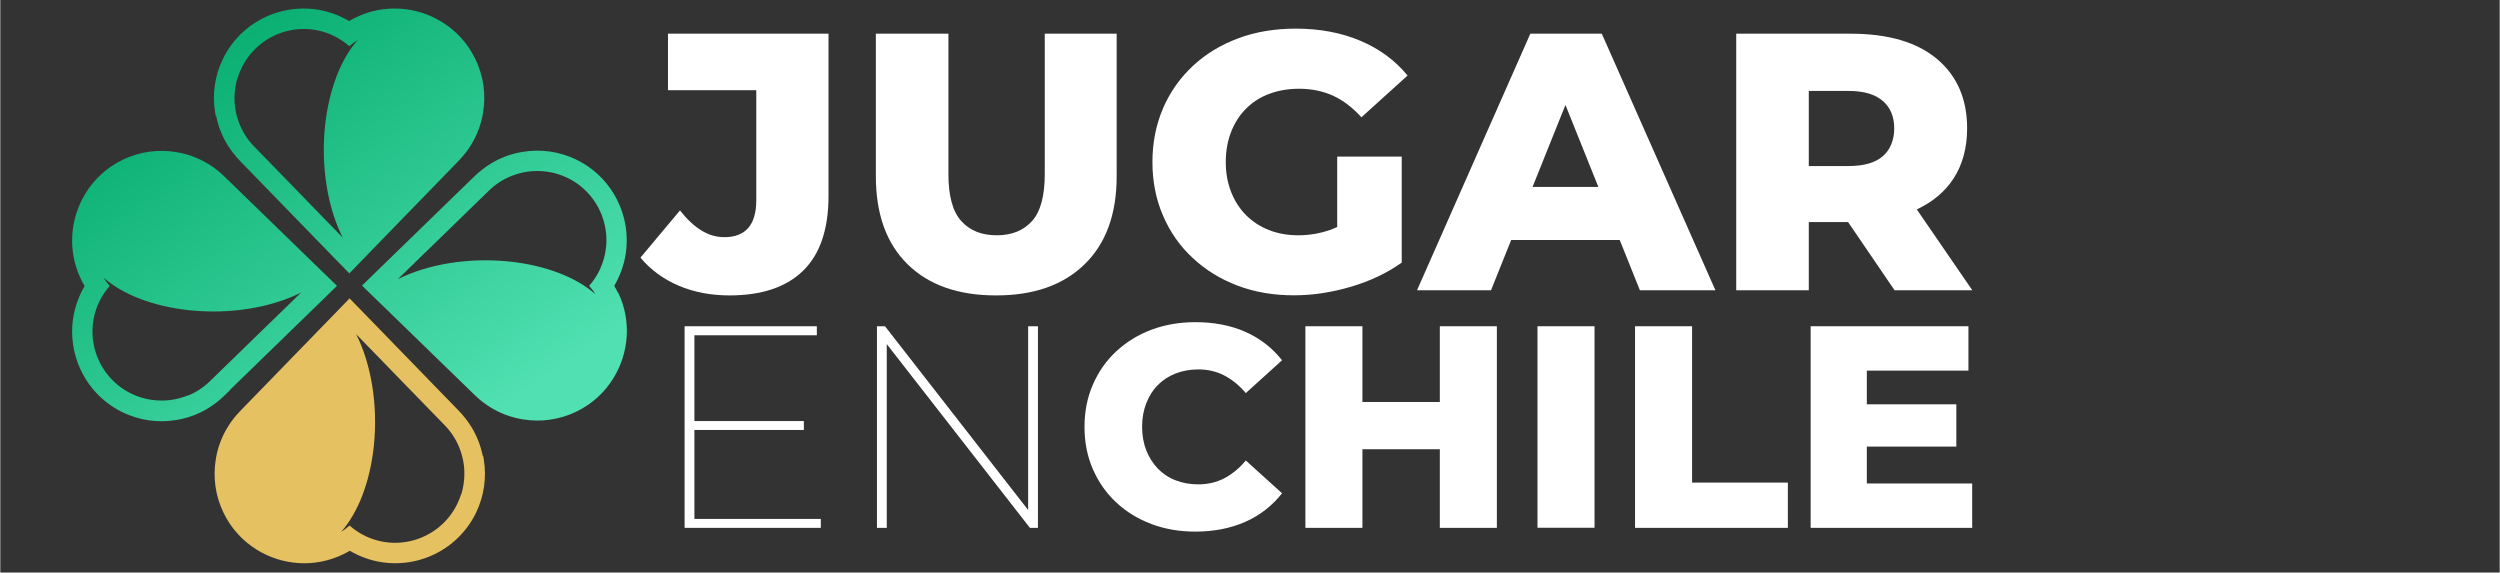
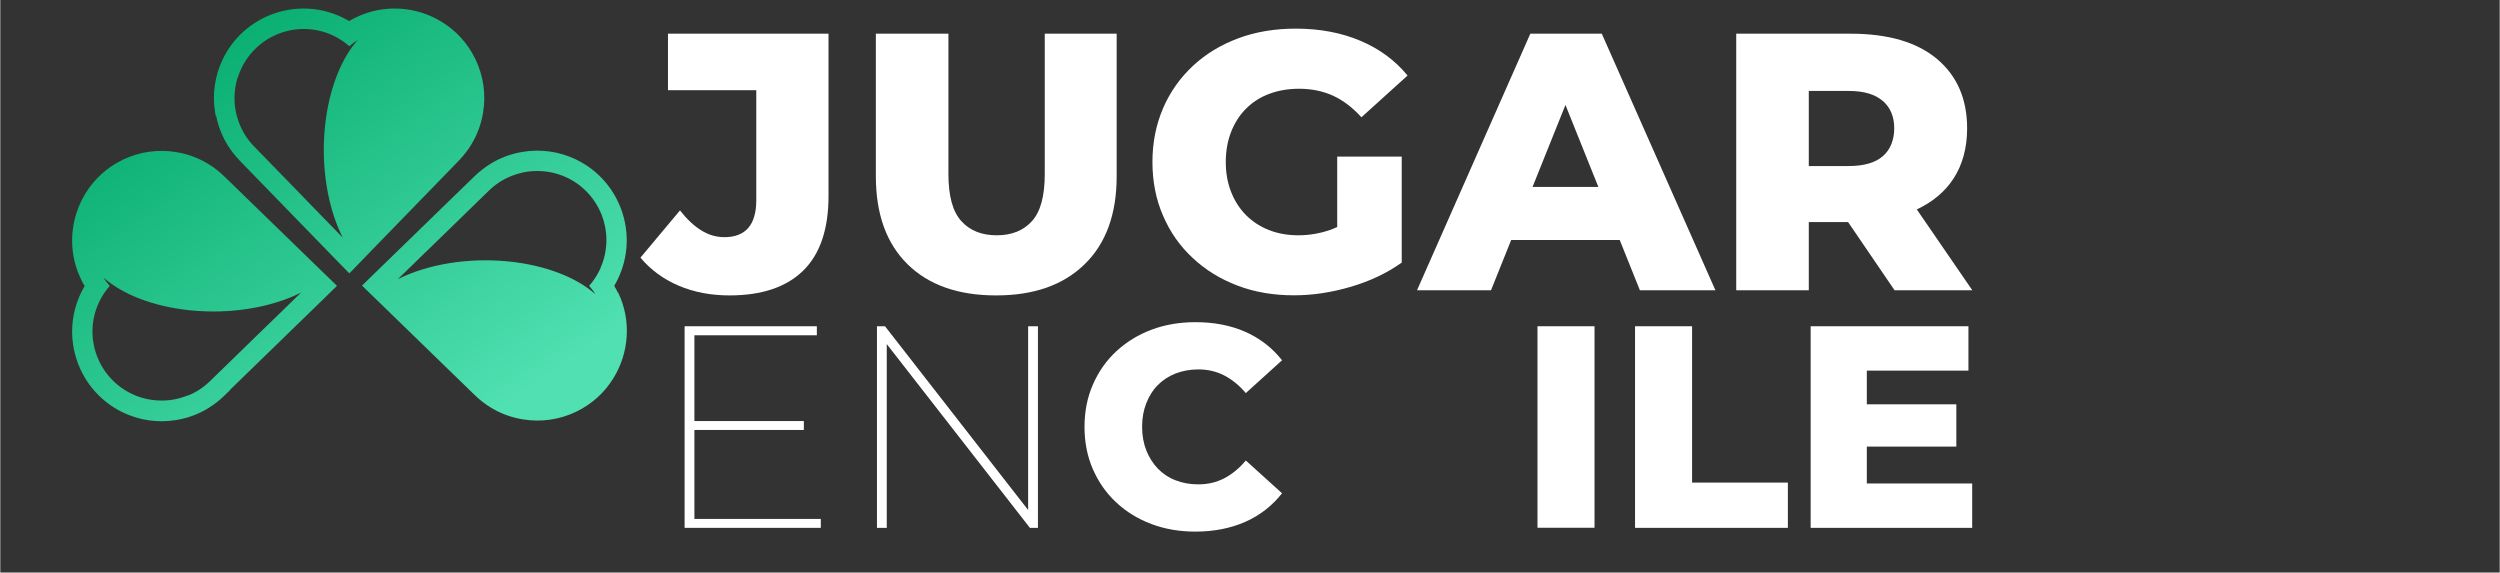
<svg xmlns="http://www.w3.org/2000/svg" xmlns:xlink="http://www.w3.org/1999/xlink" id="Capa_1" width="80.08mm" height="18.34mm" viewBox="0 0 227 52">
  <rect x="0" y="0" width="227" height="52" fill="#333333" stroke="none" />
  <defs>
    <style>.cls-1{fill:url(#Degradado_sin_nombre_77-3);}.cls-2{fill:url(#Degradado_sin_nombre_77-2);}.cls-3{fill:#e5c161;}.cls-4{fill:#fff;}.cls-5{fill:url(#Degradado_sin_nombre_77);}</style>
    <linearGradient id="Degradado_sin_nombre_77" x1="22.2" y1="-5.02" x2="49.17" y2="34.48" gradientUnits="userSpaceOnUse">
      <stop offset="0" stop-color="#00a869" />
      <stop offset="1" stop-color="#50e0b1" />
    </linearGradient>
    <linearGradient id="Degradado_sin_nombre_77-2" x1="3.74" y1="7.59" x2="30.71" y2="47.08" xlink:href="#Degradado_sin_nombre_77" />
    <linearGradient id="Degradado_sin_nombre_77-3" x1="24.78" y1="-6.78" x2="51.75" y2="32.72" xlink:href="#Degradado_sin_nombre_77" />
  </defs>
  <path class="cls-4" d="M60.64,8.19h8.02v9.99c0,2.24-.97,3.36-2.9,3.36-.73,0-1.43-.2-2.1-.62-.67-.41-1.31-1.02-1.93-1.81l-3.59,4.29c.93,1.11,2.09,1.96,3.48,2.55,1.39.59,2.92.88,4.61.88,2.93,0,5.16-.75,6.69-2.25s2.3-3.76,2.3-6.77V3.06h-14.58v5.13Z" />
  <path class="cls-4" d="M101.38,3.06h-6.52v12.75c0,1.98-.38,3.4-1.15,4.26s-1.84,1.3-3.21,1.3-2.45-.43-3.23-1.3-1.16-2.29-1.16-4.26V3.06h-6.59v12.95c0,3.44.96,6.1,2.88,7.99,1.92,1.89,4.6,2.83,8.04,2.83s6.1-.94,8.04-2.83c1.94-1.89,2.91-4.55,2.91-7.99V3.06Z" />
  <path class="cls-4" d="M127.28,23.87v-9.65h-5.86v6.4c-.22.1-.44.19-.67.27-.93.32-1.89.48-2.86.48s-1.87-.16-2.68-.48c-.81-.32-1.5-.78-2.08-1.36-.58-.59-1.03-1.29-1.35-2.11-.32-.82-.48-1.72-.48-2.7s.16-1.91.48-2.73c.32-.82.77-1.53,1.35-2.11.58-.59,1.28-1.04,2.1-1.35.82-.31,1.73-.47,2.73-.47,1.13,0,2.16.21,3.08.63.92.42,1.78,1.08,2.58,1.96l4.19-3.79c-1.13-1.38-2.56-2.43-4.29-3.16-1.73-.73-3.68-1.1-5.86-1.1-1.91,0-3.65.29-5.23.88-1.58.59-2.95,1.42-4.11,2.5-1.16,1.08-2.07,2.36-2.71,3.84-.64,1.49-.97,3.12-.97,4.89s.32,3.41.97,4.89c.64,1.49,1.54,2.77,2.7,3.84,1.15,1.08,2.51,1.91,4.06,2.5,1.55.59,3.26.88,5.13.88,1.69,0,3.4-.26,5.14-.77,1.74-.51,3.29-1.24,4.64-2.2Z" />
  <path class="cls-4" d="M137.23,21.8h9.85l1.83,4.56h6.86l-10.32-23.3h-6.49l-10.29,23.3h6.72l1.83-4.56ZM139.16,16.98l2.99-7.45,2.99,7.45h-5.98Z" />
  <path class="cls-4" d="M167.82,20.17l4.22,6.19h7.06l-5.04-7.34c1.42-.67,2.54-1.59,3.32-2.78.83-1.27,1.25-2.8,1.25-4.59,0-2.66-.91-4.76-2.73-6.29s-4.44-2.3-7.86-2.3h-10.38v23.3h6.59v-6.19h3.56ZM170.98,9.17c.69.61,1.03,1.44,1.03,2.48s-.34,1.93-1.03,2.53c-.69.6-1.72.9-3.1.9h-3.63v-6.82h3.63c1.38,0,2.41.31,3.1.92Z" />
  <polygon class="cls-4" points="63.04 39.05 72.98 39.05 72.98 38.24 63.04 38.24 63.04 30.45 74.16 30.45 74.16 29.63 62.15 29.63 62.15 47.94 74.52 47.94 74.52 47.13 63.04 47.13 63.04 39.05" />
  <polygon class="cls-4" points="93.35 46.32 80.35 29.63 79.62 29.63 79.62 47.94 80.51 47.94 80.51 31.25 93.51 47.94 94.24 47.94 94.24 29.63 93.35 29.63 93.35 46.32" />
  <path class="cls-4" d="M105.13,34.98c.44-.46.98-.81,1.61-1.06.63-.24,1.32-.37,2.07-.37.85,0,1.64.18,2.35.55.71.37,1.37.9,1.96,1.6l3.29-2.98c-.89-1.13-2-1.99-3.33-2.58s-2.85-.88-4.54-.88c-1.45,0-2.78.23-4,.69-1.22.46-2.28,1.12-3.19,1.96-.91.85-1.61,1.85-2.12,3.02-.51,1.17-.76,2.45-.76,3.84s.25,2.68.76,3.84c.51,1.17,1.21,2.17,2.12,3.02.91.85,1.97,1.5,3.19,1.96,1.22.46,2.55.69,4,.69,1.69,0,3.2-.3,4.54-.89,1.33-.59,2.44-1.46,3.33-2.59l-3.29-2.98c-.59.71-1.25,1.25-1.96,1.62-.72.37-1.5.55-2.35.55-.75,0-1.44-.12-2.07-.37-.63-.24-1.16-.6-1.61-1.06-.44-.46-.79-1.01-1.05-1.66-.25-.64-.38-1.36-.38-2.14s.13-1.5.38-2.14c.25-.64.6-1.2,1.05-1.66Z" />
-   <polygon class="cls-4" points="130.74 36.51 123.71 36.51 123.71 29.63 118.53 29.63 118.53 47.94 123.71 47.94 123.71 40.8 130.74 40.8 130.74 47.94 135.92 47.94 135.92 29.63 130.74 29.63 130.74 36.51" />
  <rect class="cls-4" x="139.61" y="29.63" width="5.18" height="18.3" />
  <polygon class="cls-4" points="153.65 29.63 148.47 29.63 148.47 47.94 162.35 47.94 162.35 43.83 153.65 43.83 153.65 29.63" />
  <polygon class="cls-4" points="169.52 40.56 177.65 40.56 177.65 36.72 169.52 36.72 169.52 33.66 178.75 33.66 178.75 29.63 164.42 29.63 164.42 47.94 179.09 47.94 179.09 43.91 169.52 43.91 169.52 40.56" />
  <path class="cls-5" d="M19.61,10.55c.19.94.54,1.83,1.04,2.63.31.5.67.96,1.08,1.39l.53.55,1.06,1.09,3.07,3.16,4.1,4.22,1.21,1.24.97-1,.24-.25,4.1-4.22,3.07-3.16,1.06-1.09.53-.55c.41-.43.78-.89,1.08-1.39.5-.8.85-1.69,1.04-2.63.02-.11.04-.22.06-.33.27-1.65.03-3.31-.69-4.82-.7-1.46-1.77-2.61-3.06-3.4-2.27-1.4-5.2-1.66-7.78-.42-.22.1-.43.22-.64.34-.21-.12-.42-.24-.64-.34-4.04-1.93-8.9-.22-10.84,3.82-.72,1.51-.96,3.17-.69,4.82.02.11.04.22.06.33ZM21.57,7.04c.09-.29.2-.57.33-.84,1.47-3.07,5.11-4.4,8.2-3.03.06.03.12.05.17.08.52.25,1,.57,1.43.95.24-.21.5-.41.77-.58-1.51,1.7-2.63,4.48-2.98,7.85-.38,3.7.25,7.42,1.61,10.11l-2.17-2.23-1.57-1.62-4.32-4.44c-.56-.58-1-1.25-1.29-1.97-.1-.25-.19-.5-.26-.76-.15-.54-.22-1.09-.22-1.64,0-.63.09-1.26.28-1.88Z" />
-   <path class="cls-3" d="M43.81,41.38c-.19-.94-.54-1.83-1.04-2.63-.31-.5-.67-.96-1.08-1.39l-.53-.55-1.06-1.09-3.07-3.16-4.1-4.22-1.21-1.24-.97,1-.24.25-4.1,4.22-3.07,3.16-1.06,1.09-.53.55c-.41.43-.78.89-1.08,1.39-.5.8-.85,1.69-1.04,2.63-.02.11-.04.22-.06.33-.27,1.65-.03,3.31.69,4.82.7,1.46,1.77,2.61,3.06,3.4,2.27,1.4,5.2,1.66,7.78.42.22-.1.43-.22.64-.34.21.12.42.24.64.34,4.04,1.93,8.9.22,10.84-3.82.72-1.51.96-3.17.69-4.82-.02-.11-.04-.22-.06-.33ZM41.85,44.89c-.09.29-.2.57-.33.84-1.47,3.07-5.11,4.4-8.2,3.03-.06-.03-.12-.05-.17-.08-.52-.25-1-.57-1.43-.95-.24.21-.5.41-.77.58,1.51-1.7,2.63-4.48,2.98-7.85.38-3.7-.25-7.42-1.61-10.11l2.17,2.23,1.57,1.62,4.32,4.44c.56.58,1,1.25,1.29,1.97.1.25.19.5.26.76.15.54.22,1.09.22,1.64,0,.63-.09,1.26-.28,1.88Z" />
  <path class="cls-2" d="M20.87,35.4l1.09-1.06,3.16-3.07,4.22-4.1,1.24-1.21-1-.97-.25-.24-4.22-4.1-3.16-3.07-1.09-1.06-.55-.53c-.43-.41-.89-.78-1.39-1.08-.8-.5-1.69-.85-2.63-1.04-.11-.02-.22-.04-.33-.06-1.65-.27-3.31-.03-4.82.69-1.46.7-2.61,1.77-3.4,3.06-1.4,2.27-1.66,5.2-.42,7.78.1.22.22.43.34.64-.12.21-.24.42-.34.64-1.93,4.04-.22,8.9,3.82,10.84,1.51.72,3.17.96,4.82.69.11-.02.22-.04.33-.06.94-.19,1.83-.54,2.63-1.04.5-.31.96-.67,1.39-1.08l.55-.53ZM17.06,35.9c-.25.1-.5.19-.76.26-.54.15-1.09.22-1.64.22-.63,0-1.26-.09-1.88-.28-.29-.09-.57-.2-.84-.33-3.07-1.47-4.4-5.11-3.03-8.2.03-.06.05-.12.08-.17.25-.52.57-1,.95-1.43-.21-.24-.41-.5-.58-.77,1.7,1.51,4.48,2.63,7.85,2.98,3.7.38,7.42-.25,10.11-1.61l-2.23,2.17-1.62,1.57-4.44,4.32c-.58.56-1.25,1-1.97,1.29Z" />
  <path class="cls-1" d="M56.1,26.6c-.1-.22-.22-.43-.34-.64.12-.21.24-.42.34-.64,1.93-4.04.22-8.9-3.82-10.84-1.51-.72-3.17-.96-4.82-.69-.11.02-.22.04-.33.06-.94.19-1.83.54-2.63,1.04-.5.31-.96.67-1.39,1.08l-.55.53-1.09,1.06-3.16,3.07-4.22,4.1-1.24,1.21,1,.97.25.24,4.22,4.1,3.16,3.07,1.09,1.06.55.53c.43.41.89.78,1.39,1.08.8.5,1.69.85,2.63,1.04.11.02.22.04.33.06,1.65.27,3.31.03,4.82-.69,1.46-.7,2.61-1.77,3.4-3.06,1.4-2.27,1.66-5.2.42-7.78ZM54.51,24.36c-.03.06-.05.12-.08.17-.25.52-.57,1-.95,1.43.21.24.41.5.58.77-1.7-1.51-4.48-2.63-7.85-2.98-3.7-.38-7.42.25-10.11,1.61l2.23-2.17,1.62-1.57,4.44-4.32c.58-.56,1.25-1,1.97-1.29.25-.1.5-.19.76-.26.54-.15,1.09-.22,1.64-.22.63,0,1.26.09,1.88.28.29.09.57.2.84.33,3.07,1.47,4.4,5.11,3.03,8.2Z" />
</svg>